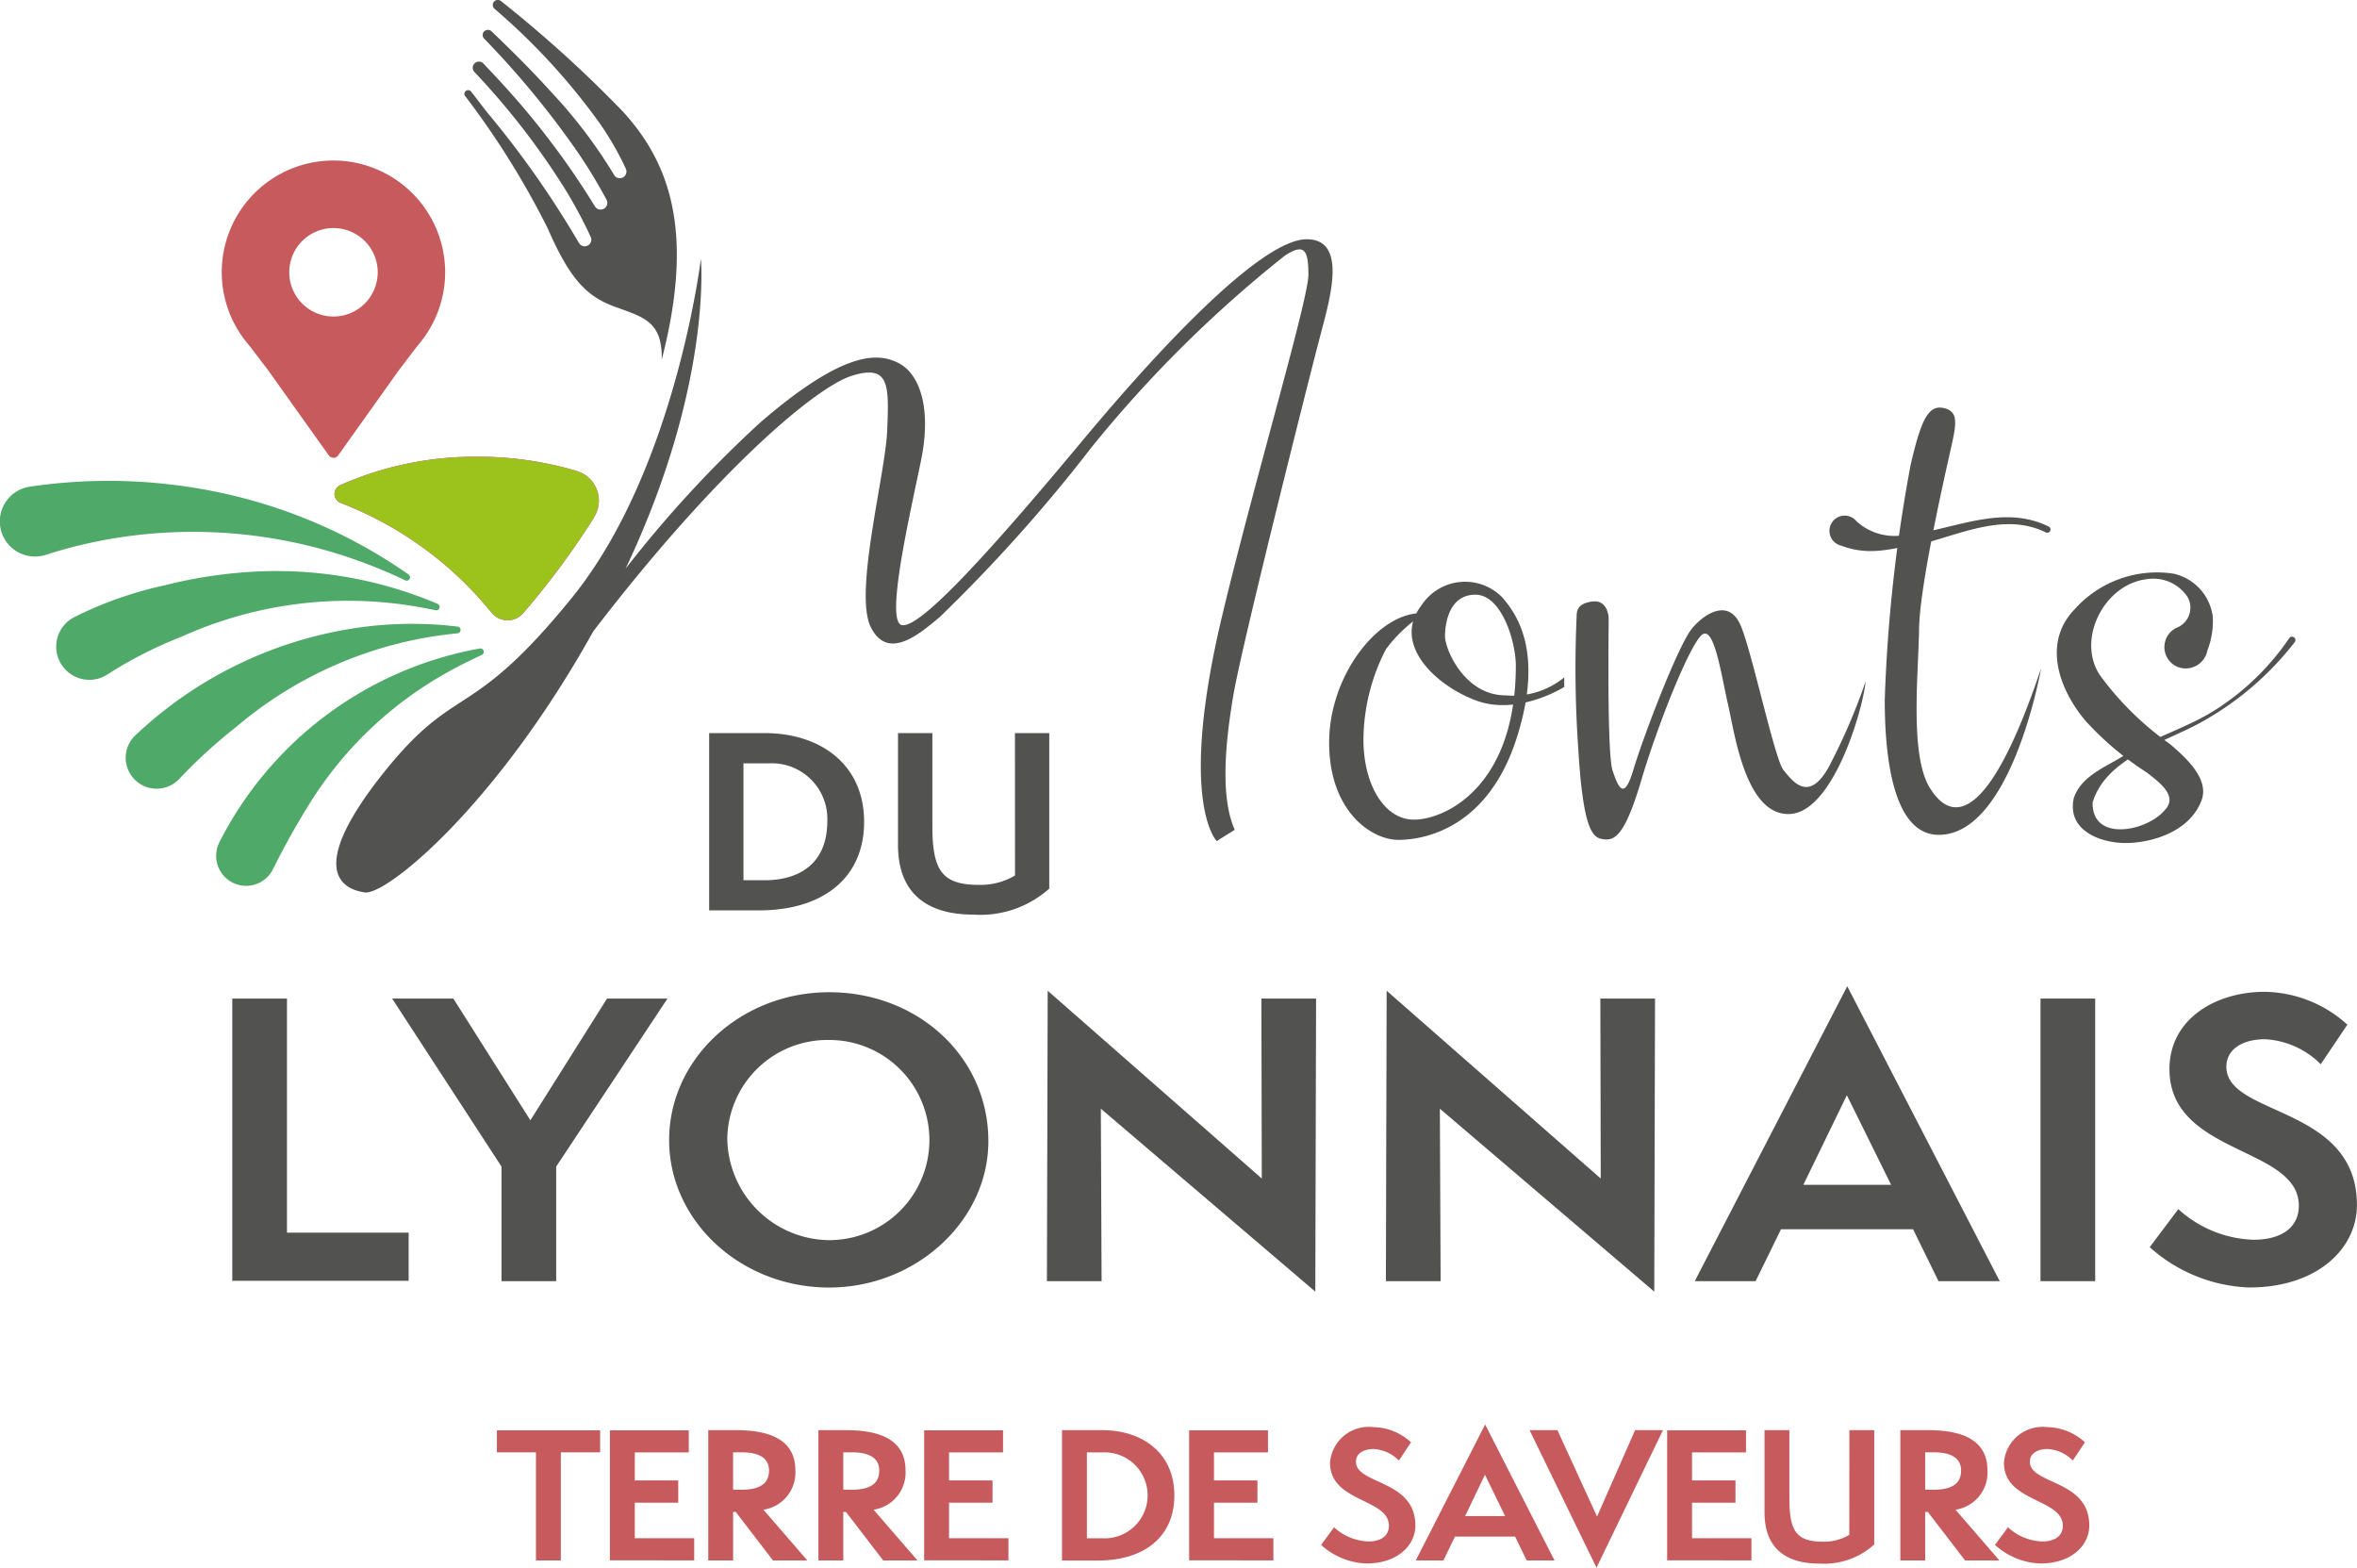
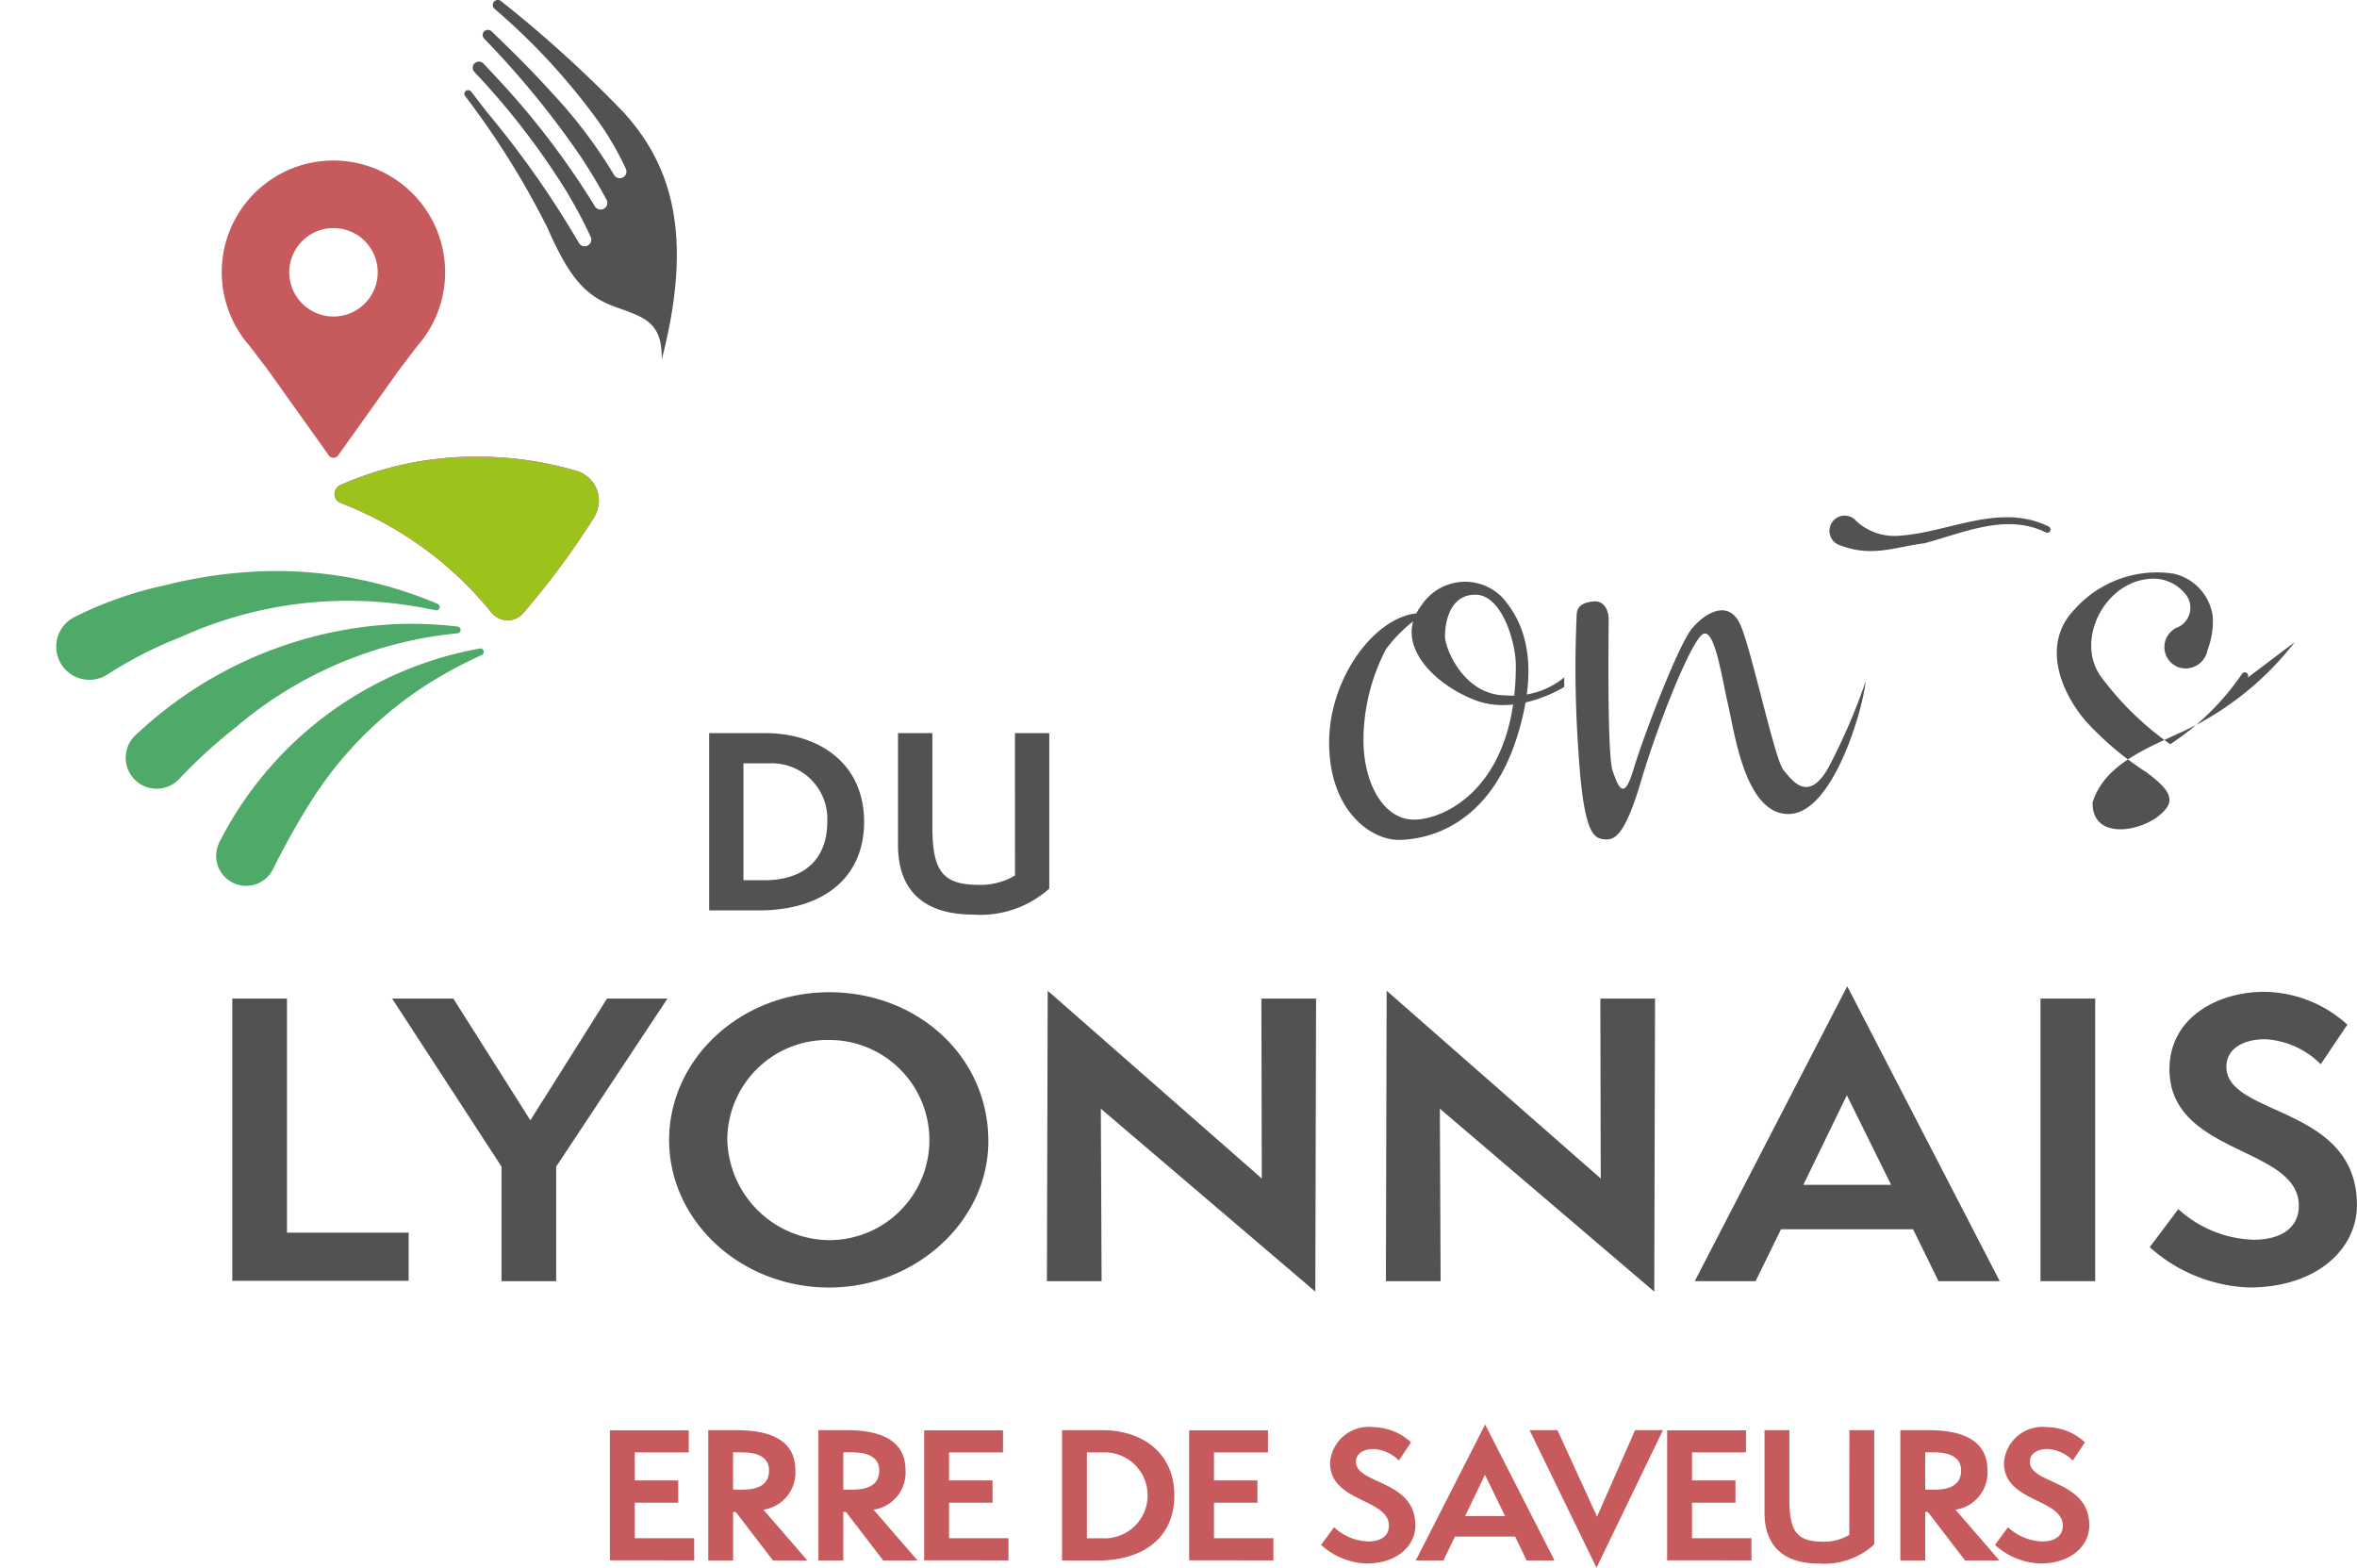
<svg xmlns="http://www.w3.org/2000/svg" id="Groupe_346" data-name="Groupe 346" width="132.804" height="88.326" viewBox="0 0 132.804 88.326">
  <defs>
    <clipPath id="clip-path">
      <rect id="Rectangle_75" data-name="Rectangle 75" width="132.804" height="88.326" fill="none" />
    </clipPath>
  </defs>
  <g id="Groupe_346-2" data-name="Groupe 346" clip-path="url(#clip-path)">
    <path id="Tracé_734" data-name="Tracé 734" d="M43.538,25.589a6.289,6.289,0,0,0-9.189,8.579l1.044,1.368,3.43,4.813a.324.324,0,0,0,.534,0l3.43-4.813,1.044-1.368a6.284,6.284,0,0,0-.293-8.579m-4.448,6.94a2.492,2.492,0,1,1,2.492-2.492,2.493,2.493,0,0,1-2.492,2.492" transform="translate(-20.3 -14.696)" fill="#c75a5d" />
    <path id="Tracé_735" data-name="Tracé 735" d="M64.091,70.939a44.833,44.833,0,0,1-3.986,5.388,1.166,1.166,0,0,1-1.8-.031,20.347,20.347,0,0,0-8.492-6.169.545.545,0,0,1-.021-1.006,18.733,18.733,0,0,1,7.723-1.6,19.47,19.47,0,0,1,5.614.808,1.745,1.745,0,0,1,.957,2.608" transform="translate(-30.618 -41.79)" fill="#f0f" />
    <path id="Tracé_736" data-name="Tracé 736" d="M64.091,70.939a44.833,44.833,0,0,1-3.986,5.388,1.166,1.166,0,0,1-1.8-.031,20.347,20.347,0,0,0-8.492-6.169.545.545,0,0,1-.021-1.006,18.733,18.733,0,0,1,7.723-1.6,19.47,19.47,0,0,1,5.614.808,1.745,1.745,0,0,1,.957,2.608" transform="translate(-30.618 -41.79)" fill="#9bc31c" />
-     <path id="Tracé_737" data-name="Tracé 737" d="M1.7,71.411a30.214,30.214,0,0,1,11.3.472,29,29,0,0,1,10.023,4.481.19.19,0,0,1,.047.264.192.192,0,0,1-.239.062,28.245,28.245,0,0,0-4.992-1.832,27.462,27.462,0,0,0-10.316-.693,26.84,26.84,0,0,0-4.949,1.091A1.979,1.979,0,1,1,1.7,71.411" transform="translate(0 -43.995)" fill="#4fa968" />
    <path id="Tracé_738" data-name="Tracé 738" d="M9.3,87.023a21.372,21.372,0,0,1,5.114-1.8,26.045,26.045,0,0,1,5.227-.778,23.21,23.21,0,0,1,10.143,1.823.19.19,0,0,1-.112.361c-.821-.171-1.642-.311-2.466-.4a22.776,22.776,0,0,0-11.853,1.892,23.44,23.44,0,0,0-4.145,2.107A1.868,1.868,0,1,1,9.3,87.023" transform="translate(-5.127 -52.247)" fill="#4fa968" />
    <path id="Tracé_739" data-name="Tracé 739" d="M19.006,98.58a23.006,23.006,0,0,1,13.4-6.238,21.512,21.512,0,0,1,4.84.036.191.191,0,0,1,0,.378,22.6,22.6,0,0,0-12.458,5.256,29.472,29.472,0,0,0-3.232,2.948,1.743,1.743,0,1,1-2.547-2.381" transform="translate(-11.457 -57.076)" fill="#4fa968" />
    <path id="Tracé_740" data-name="Tracé 740" d="M32.067,106.848A20.523,20.523,0,0,1,46.78,95.861a.191.191,0,0,1,.115.36c-.684.319-1.356.647-2,1.015a21.359,21.359,0,0,0-7.724,7.389c-.753,1.2-1.455,2.474-2.063,3.7a1.689,1.689,0,0,1-3.037-1.476" transform="translate(-19.742 -59.325)" fill="#4fa968" />
    <path id="Tracé_741" data-name="Tracé 741" d="M68.7,5.41a46.861,46.861,0,0,1,4.651,7.453c1.288,2.957,2.245,3.864,3.842,4.44s2.626.835,2.584,2.957C81.63,13.1,80.251,9.22,77.621,6.32a69.48,69.48,0,0,0-6.9-6.259A.282.282,0,0,0,70.361.5a36.513,36.513,0,0,1,5.866,6.368A16.856,16.856,0,0,1,77.751,9.5a.375.375,0,0,1-.671.335A27.493,27.493,0,0,0,73.562,5.2c-1.055-1.173-2.252-2.364-3.378-3.437a.3.3,0,0,0-.425.018.29.29,0,0,0,.011.393,50.348,50.348,0,0,1,5.347,6.509,29.707,29.707,0,0,1,1.551,2.572.377.377,0,0,1-.659.366,45.013,45.013,0,0,0-5.305-7c-.277-.306-.691-.74-.974-1.041a.349.349,0,0,0-.585.131.345.345,0,0,0,.078.345,41.82,41.82,0,0,1,5.124,6.624,26.423,26.423,0,0,1,1.422,2.653.374.374,0,0,1-.667.339,53.849,53.849,0,0,0-5.055-7.214c-.359-.436-.666-.863-.988-1.268a.219.219,0,0,0-.289-.088.214.214,0,0,0-.088.289Z" transform="translate(-42.492 0)" fill="#525251" />
-     <path id="Tracé_742" data-name="Tracé 742" d="M105.226,40.573c.57-2.123,1.394-5.2-.824-5.2s-7.066,4.658-12.737,11.469S82.54,57.3,81.59,57.112s.444-6.179,1.077-9.252-.127-4.943-1.268-5.513c-1.039-.52-2.883-.887-7.794,3.358a66.045,66.045,0,0,0-7.581,8.229c4.908-10.356,4.243-17.459,4.243-17.459S68.831,48.388,63,55.57,56.5,60.217,52.271,65.582s-2.2,6.421-.929,6.591c1.192.159,7.336-4.786,12.861-14.708,7.139-9.307,12.621-13.778,14.535-14.388,2.186-.7,2.123.539,2.028,3.042s-1.9,9.188-.919,11.121,2.788.317,3.865-.57a88.445,88.445,0,0,0,8.587-9.6A69.734,69.734,0,0,1,103.166,36.3c1.109-.729,1.331-.317,1.331,1.077S101.455,49,99.649,56.542c-2.532,10.575-.316,12.737-.316,12.737l1.014-.634c-.824-1.838-.539-4.911-.063-7.668.49-2.845,4.372-18.281,4.943-20.4" transform="translate(-30.776 -21.894)" fill="#525251" />
    <path id="Tracé_743" data-name="Tracé 743" d="M233.911,88.906c.661-.074.887.539.887,1.014s-.1,7.6.222,8.523.633,1.742,1.172-.064,2.535-7.065,3.327-7.984,2.06-1.584,2.693-.19,1.933,7.6,2.44,8.206,1.394,1.869,2.535-.159a34,34,0,0,0,2.091-4.848c-.159,1.616-1.838,7.414-4.309,7.477s-3.073-4.562-3.454-6.21-.792-4.594-1.521-3.834-2.439,5.038-3.358,8.143-1.489,3.39-2.091,3.327-1.172-.317-1.458-5.069a65.507,65.507,0,0,1-.095-7.477c0-.349.063-.761.919-.856" transform="translate(-144.158 -55.019)" fill="#525251" />
    <path id="Tracé_744" data-name="Tracé 744" d="M209.757,91.39v.539s-2.6,1.648-4.974.761-4.721-3.232-3.073-5.355a2.934,2.934,0,0,1,4.562-.444c.7.824,2.408,2.946.792,7.953s-5.133,5.7-6.654,5.7-3.9-1.616-3.9-5.481,2.883-7.477,5.386-7.287a8.082,8.082,0,0,0-2.186,2.028,11.189,11.189,0,0,0-1.267,5.1c0,2.471,1.141,4.5,2.851,4.5s5.735-1.806,5.735-8.681c0-1.331-.792-3.992-2.281-3.992s-1.711,1.648-1.711,2.345,1.077,3.327,3.422,3.327a4.588,4.588,0,0,0,3.3-1.014" transform="translate(-121.62 -53.226)" fill="#525251" />
-     <path id="Tracé_745" data-name="Tracé 745" d="M287.459,74.943s-1.648,9.378-5.767,9.378c-2.534,0-3.042-4.246-3.042-7.6a86.792,86.792,0,0,1,1.458-13.244c.6-2.6,1.014-3.39,1.869-3.2s.7.919.412,2.218-1.774,7.731-1.806,10.234-.539,7.065.6,8.935,3.232,2.345,6.273-6.717" transform="translate(-172.454 -37.286)" fill="#525251" />
    <path id="Tracé_746" data-name="Tracé 746" d="M282.685,77.172c-2.23-1.1-4.63.023-6.841.613-1.611.194-2.927.8-4.694.131a.857.857,0,1,1,.865-1.375,3.17,3.17,0,0,0,2.316.825c2.831-.152,5.726-1.9,8.518-.524a.184.184,0,1,1-.165.329" transform="translate(-167.415 -47.176)" fill="#525251" />
-     <path id="Tracé_747" data-name="Tracé 747" d="M317.491,88.482a17.137,17.137,0,0,1-5.5,4.637c-2.06,1.086-5.144,1.947-5.887,4.395-.045,2.26,3.059,1.624,4.05.448.8-.8-.295-1.583-.983-2.126a17.272,17.272,0,0,1-3.455-2.906c-1.492-1.758-2.461-4.4-.631-6.291a6.219,6.219,0,0,1,5.589-2.013,2.856,2.856,0,0,1,2.2,2.41,4.525,4.525,0,0,1-.3,1.906,1.247,1.247,0,0,1-1.614.96,1.208,1.208,0,0,1-.148-2.219,1.216,1.216,0,0,0,.636-1.753,2.315,2.315,0,0,0-2.254-1c-2.509.271-4.112,3.591-2.552,5.586a17.128,17.128,0,0,0,3.834,3.717c.866.745,2.235,1.958,1.758,3.186-.712,1.834-2.962,2.391-4.3,2.381-1.436-.011-3.289-.729-2.889-2.531.425-1.3,1.934-1.8,2.955-2.479,1.648-.989,3.529-1.513,5.136-2.565a14.345,14.345,0,0,0,4.04-3.956.191.191,0,1,1,.317.212" transform="translate(-188.197 -52.304)" fill="#525251" />
+     <path id="Tracé_747" data-name="Tracé 747" d="M317.491,88.482a17.137,17.137,0,0,1-5.5,4.637c-2.06,1.086-5.144,1.947-5.887,4.395-.045,2.26,3.059,1.624,4.05.448.8-.8-.295-1.583-.983-2.126a17.272,17.272,0,0,1-3.455-2.906c-1.492-1.758-2.461-4.4-.631-6.291a6.219,6.219,0,0,1,5.589-2.013,2.856,2.856,0,0,1,2.2,2.41,4.525,4.525,0,0,1-.3,1.906,1.247,1.247,0,0,1-1.614.96,1.208,1.208,0,0,1-.148-2.219,1.216,1.216,0,0,0,.636-1.753,2.315,2.315,0,0,0-2.254-1c-2.509.271-4.112,3.591-2.552,5.586a17.128,17.128,0,0,0,3.834,3.717a14.345,14.345,0,0,0,4.04-3.956.191.191,0,1,1,.317.212" transform="translate(-188.197 -52.304)" fill="#525251" />
    <path id="Tracé_748" data-name="Tracé 748" d="M104.843,118.364v-9.989h3.131c3.09,0,5.6,1.728,5.6,5,0,3.18-2.342,4.988-5.922,4.988Zm3.131-1.7c1.906,0,3.526-.9,3.526-3.326a3.13,3.13,0,0,0-3.281-3.259h-1.443v6.584Z" transform="translate(-64.886 -67.072)" fill="#525251" />
    <path id="Tracé_749" data-name="Tracé 749" d="M139.353,108.375h1.933v8.761a5.824,5.824,0,0,1-4.275,1.465c-2.723,0-4.247-1.293-4.247-3.919v-6.307H134.7V113.6c0,2.507.531,3.326,2.627,3.326a3.816,3.816,0,0,0,2.029-.528Z" transform="translate(-82.166 -67.072)" fill="#525251" />
    <path id="Tracé_750" data-name="Tracé 750" d="M34.343,163.52v-15.9h3.081v13.188H44.28v2.713Z" transform="translate(-21.255 -91.36)" fill="#525251" />
    <path id="Tracé_751" data-name="Tracé 751" d="M64.137,163.542v-6.457l-6.162-9.465h3.449l4.34,6.857,4.318-6.857h3.406l-6.27,9.465v6.457Z" transform="translate(-35.88 -91.36)" fill="#525251" />
    <path id="Tracé_752" data-name="Tracé 752" d="M107.953,163.319c-5.012,0-9.026-3.765-9.026-8.309,0-4.565,4.014-8.329,9.026-8.329,4.947,0,8.961,3.6,8.961,8.392,0,4.522-4.122,8.245-8.961,8.245m0-13.946a5.642,5.642,0,0,0-5.749,5.553,5.8,5.8,0,0,0,5.6,5.721,5.638,5.638,0,1,0,.152-11.274" transform="translate(-61.225 -90.779)" fill="#525251" />
    <path id="Tracé_753" data-name="Tracé 753" d="M157.818,153.107l.043,9.718h-3.081l.044-16.364,12.063,10.58-.022-10.138h3.081l-.043,16.511Z" transform="translate(-95.792 -90.643)" fill="#525251" />
    <path id="Tracé_754" data-name="Tracé 754" d="M207.941,153.107l.043,9.718H204.9l.043-16.364,12.063,10.58-.022-10.138h3.081l-.043,16.511Z" transform="translate(-126.813 -90.643)" fill="#525251" />
    <path id="Tracé_755" data-name="Tracé 755" d="M264.291,162.414l-1.432-2.924h-7.442l-1.432,2.924h-3.428l8.592-16.616,8.592,16.616Zm-5.164-10.475-2.452,5.048h4.947Z" transform="translate(-155.067 -90.233)" fill="#525251" />
    <rect id="Rectangle_74" data-name="Rectangle 74" width="3.081" height="15.922" transform="translate(114.971 56.259)" fill="#525251" />
    <path id="Tracé_756" data-name="Tracé 756" d="M319.443,158.867a6.592,6.592,0,0,0,4.231,1.725c1.67,0,2.56-.757,2.56-1.914,0-3.366-7.29-2.84-7.29-7.7,0-2.839,2.625-4.354,5.359-4.354a7.066,7.066,0,0,1,4.665,1.851l-1.5,2.229a4.79,4.79,0,0,0-3.146-1.409c-1.107,0-2.17.463-2.17,1.556,0,2.8,7.355,2.166,7.355,7.783,0,2.461-2.234,4.648-6.075,4.648a8.862,8.862,0,0,1-5.6-2.272Z" transform="translate(-196.707 -90.745)" fill="#525251" />
-     <path id="Tracé_757" data-name="Tracé 757" d="M75.661,218.782V212.69h-2.2v-1.242h5.816v1.242H77.063v6.091Z" transform="translate(-45.463 -130.864)" fill="#c75a5d" />
    <path id="Tracé_758" data-name="Tracé 758" d="M90.17,218.772v-7.323h4.443v1.242H91.572v1.581H94.02v1.252H91.572v2h3.347v1.251Z" transform="translate(-55.805 -130.863)" fill="#c75a5d" />
    <path id="Tracé_759" data-name="Tracé 759" d="M108.355,218.766l-2.1-2.736h-.148v2.736h-1.4v-7.343h1.54c1.442,0,3.367.281,3.367,2.26a2.109,2.109,0,0,1-1.8,2.221l2.476,2.861Zm-1.775-3.987c1.056,0,1.55-.359,1.55-1.087,0-.611-.444-1.018-1.511-1.018h-.514v2.1Z" transform="translate(-64.8 -130.848)" fill="#c75a5d" />
    <path id="Tracé_760" data-name="Tracé 760" d="M284.6,218.766l-2.1-2.736h-.148v2.736h-1.4v-7.343h1.54c1.442,0,3.367.281,3.367,2.26a2.109,2.109,0,0,1-1.8,2.221l2.476,2.861Zm-1.775-3.987c1.056,0,1.55-.359,1.55-1.087,0-.611-.444-1.018-1.511-1.018h-.514v2.1Z" transform="translate(-173.878 -130.848)" fill="#c75a5d" />
    <path id="Tracé_761" data-name="Tracé 761" d="M124.652,218.766l-2.1-2.736H122.4v2.736H121v-7.343h1.54c1.442,0,3.367.281,3.367,2.26a2.109,2.109,0,0,1-1.8,2.221l2.476,2.861Zm-1.775-3.987c1.056,0,1.55-.359,1.55-1.087,0-.611-.444-1.018-1.511-1.018H122.4v2.1Z" transform="translate(-74.886 -130.848)" fill="#c75a5d" />
    <path id="Tracé_762" data-name="Tracé 762" d="M136.632,218.772v-7.323h4.443v1.242h-3.041v1.581h2.449v1.252h-2.449v2h3.347v1.251Z" transform="translate(-84.56 -130.863)" fill="#c75a5d" />
    <path id="Tracé_763" data-name="Tracé 763" d="M157.013,218.766v-7.342h2.271c2.242,0,4.058,1.271,4.058,3.676,0,2.338-1.7,3.667-4.3,3.667Zm2.271-1.251a2.422,2.422,0,1,0,.178-4.84h-1.047v4.84Z" transform="translate(-97.174 -130.848)" fill="#c75a5d" />
    <path id="Tracé_764" data-name="Tracé 764" d="M175.8,218.772v-7.323h4.443v1.242H177.2v1.581h2.449v1.252H177.2v2h3.347v1.251Z" transform="translate(-108.799 -130.863)" fill="#c75a5d" />
    <path id="Tracé_765" data-name="Tracé 765" d="M196.046,216.61a2.981,2.981,0,0,0,1.926.8c.76,0,1.165-.349,1.165-.883,0-1.552-3.318-1.309-3.318-3.55a2.183,2.183,0,0,1,2.439-2.008,3.2,3.2,0,0,1,2.123.854l-.681,1.028a2.167,2.167,0,0,0-1.432-.65c-.5,0-.988.213-.988.718,0,1.29,3.347,1,3.347,3.589,0,1.135-1.016,2.144-2.764,2.144a4.007,4.007,0,0,1-2.548-1.048Z" transform="translate(-120.879 -130.564)" fill="#c75a5d" />
    <path id="Tracé_766" data-name="Tracé 766" d="M215.558,218.246l-.652-1.348h-3.387l-.652,1.348h-1.559l3.91-7.663,3.91,7.663Zm-2.35-4.831-1.116,2.328h2.251Z" transform="translate(-129.539 -130.328)" fill="#c75a5d" />
    <path id="Tracé_767" data-name="Tracé 767" d="M226.136,211.423h1.57l2.232,4.869,2.143-4.869h1.57l-3.743,7.75Z" transform="translate(-139.953 -130.848)" fill="#c75a5d" />
    <path id="Tracé_768" data-name="Tracé 768" d="M246.474,218.772v-7.323h4.443v1.242h-3.041v1.581h2.449v1.252h-2.449v2h3.348v1.251Z" transform="translate(-152.54 -130.863)" fill="#c75a5d" />
    <path id="Tracé_769" data-name="Tracé 769" d="M265.658,211.423h1.4v6.44a4.193,4.193,0,0,1-3.1,1.077c-1.975,0-3.081-.951-3.081-2.881v-4.637h1.4v3.841c0,1.843.385,2.444,1.906,2.444a2.739,2.739,0,0,0,1.471-.388Z" transform="translate(-161.456 -130.848)" fill="#c75a5d" />
    <path id="Tracé_770" data-name="Tracé 770" d="M295.679,216.61a2.981,2.981,0,0,0,1.926.8c.76,0,1.165-.349,1.165-.883,0-1.552-3.318-1.309-3.318-3.55a2.183,2.183,0,0,1,2.439-2.008,3.2,3.2,0,0,1,2.123.854l-.681,1.028a2.167,2.167,0,0,0-1.432-.65c-.5,0-.988.213-.988.718,0,1.29,3.348,1,3.348,3.589,0,1.135-1.017,2.144-2.765,2.144a4.007,4.007,0,0,1-2.548-1.048Z" transform="translate(-182.541 -130.564)" fill="#c75a5d" />
  </g>
</svg>